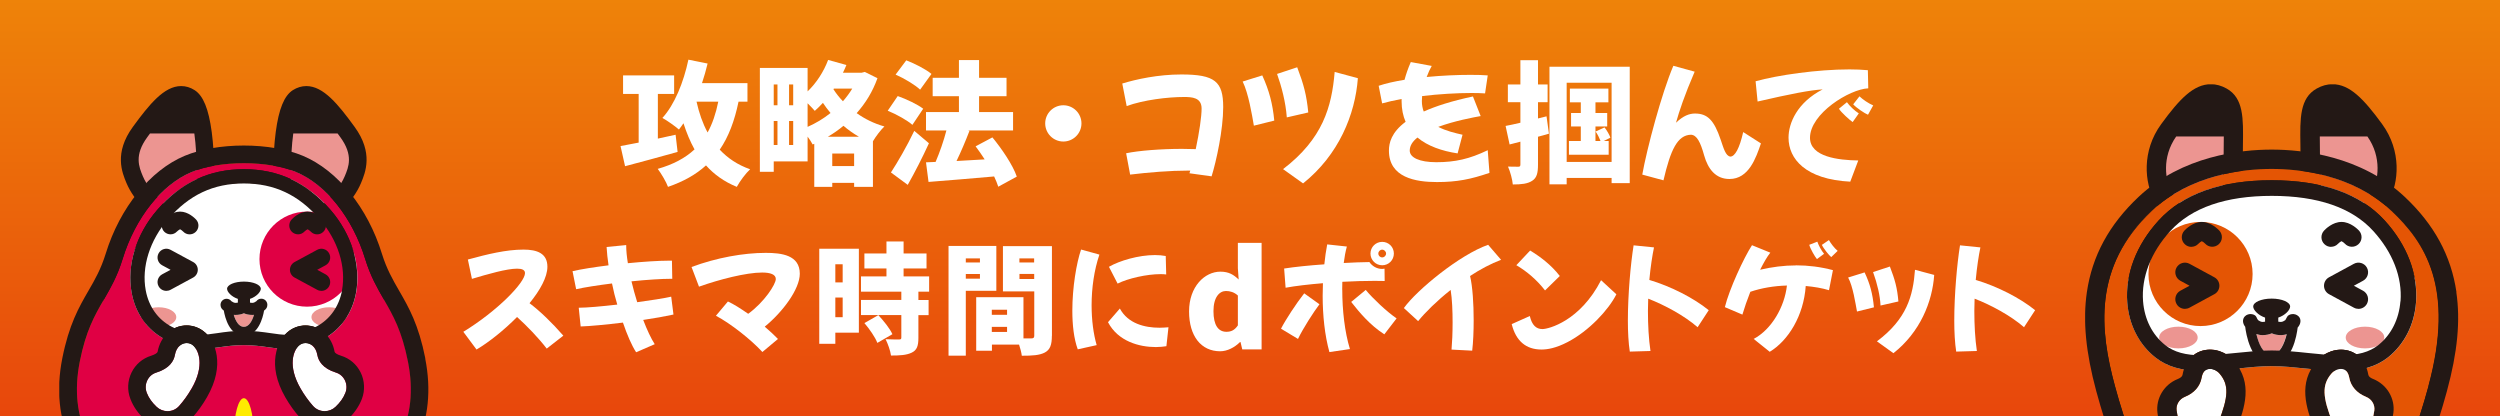
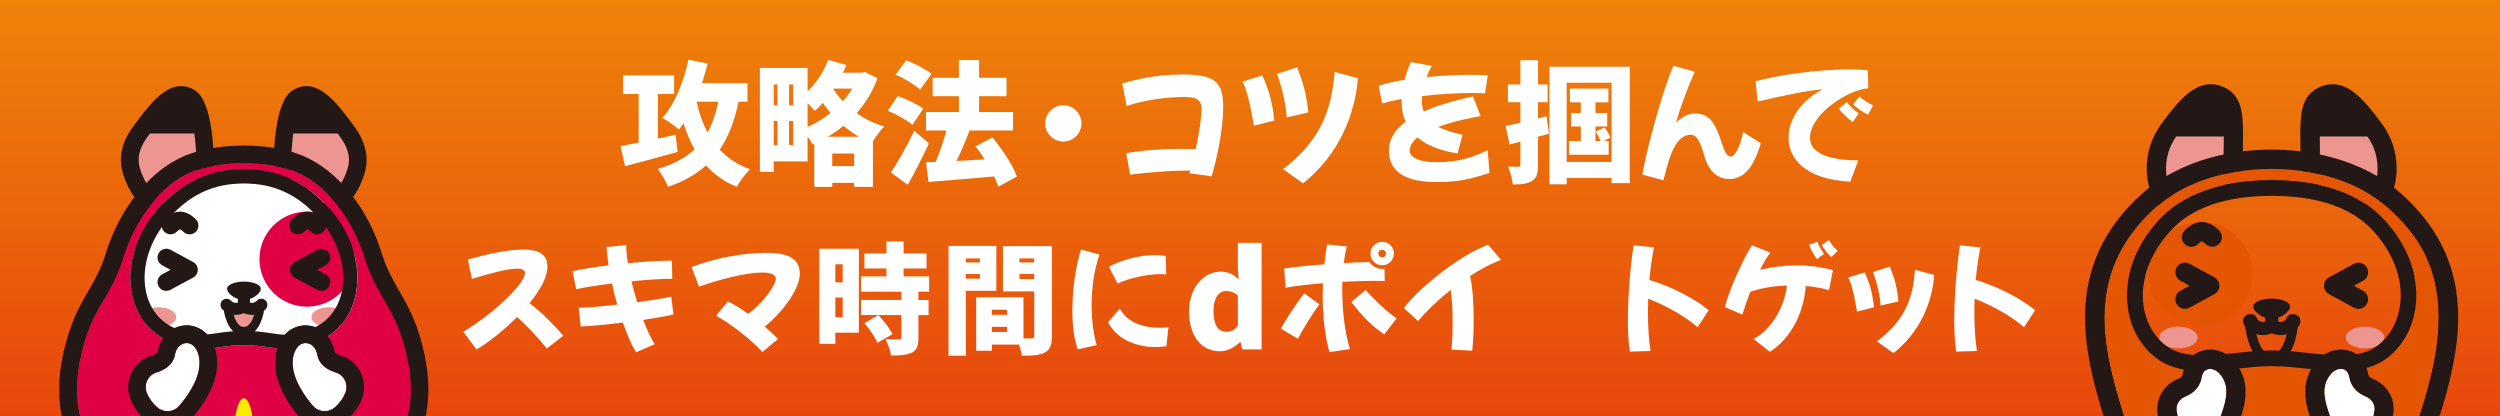
<svg xmlns="http://www.w3.org/2000/svg" height="62.41" viewBox="0 0 375 62.41" width="375">
  <clipPath id="a">
    <path d="m0 0h375v62.41h-375z" />
  </clipPath>
  <linearGradient id="b" gradientUnits="userSpaceOnUse" x1="187.5" x2="187.5" y1="135.75" y2="0">
    <stop offset="0" stop-color="#e00010" />
    <stop offset="1" stop-color="#ee8309" />
  </linearGradient>
  <filter id="c" filterUnits="userSpaceOnUse">
    <feOffset dx="0" dy=".81" />
    <feGaussianBlur result="blur" stdDeviation=".81" />
    <feFlood flood-color="#818181" flood-opacity=".75" />
    <feComposite in2="blur" operator="in" />
    <feComposite in="SourceGraphic" />
  </filter>
  <clipPath id="d">
    <path d="m8.89 12.91h55.39v71.65h-55.39z" />
  </clipPath>
  <clipPath id="e">
    <path d="m312.77 12.65h55.97v78.5h-55.97z" />
  </clipPath>
  <g clip-path="url(#a)">
    <path d="m0 0h375v135.75h-375z" fill="url(#b)" />
    <g fill="#fff" filter="url(#c)">
      <path d="m101.64 21.98c-2.7.76-5.62 1.54-7.88 2.14l-.68-3.02 2.72-.52v-7.3h-2.34v-2.78h7.66v2.78h-2.44v6.7c.88-.2 1.78-.38 2.66-.58zm9.14-7.54c-.6 2.9-1.5 5.28-2.82 7.2 1.2 1.28 2.68 2.28 4.56 2.94-.66.6-1.56 1.82-2 2.64-1.9-.78-3.4-1.86-4.62-3.22-1.52 1.38-3.38 2.42-5.7 3.22-.24-.7-1.04-2.04-1.54-2.7 2.32-.66 4.12-1.62 5.52-2.92-.66-1.18-1.2-2.5-1.66-3.92-.22.32-.44.64-.68.94-.54-.48-1.78-1.36-2.48-1.74 1.82-1.98 3.18-5.34 3.9-8.74l2.88.58c-.24 1-.52 1.98-.84 2.94h6.82v2.78zm-6.3 0c.38 1.7.92 3.26 1.66 4.62.72-1.3 1.24-2.84 1.6-4.62z" />
      <path d="m131.62 10.92c-.72 2.02-1.8 3.76-3.12 5.24 1.2.86 2.6 1.56 4.16 2-.54.5-1.28 1.48-1.72 2.22v6.84h-2.82v-.6h-3.28v.6h-2.7v-6.46l-.24.1c-.18-.34-.46-.78-.76-1.18v3.72h-5.08v1.56h-2.08v-15.58h7.16v3.52c1.32-1.26 2.42-2.96 3.08-4.72l2.74.76c-.16.38-.32.78-.52 1.16h2.8l.48-.12zm-15.56.94v3.12h.56v-3.12zm0 9.08h.56v-3.6h-.56zm2.92-9.08h-.62v3.12h.62zm0 9.08v-3.6h-.62v3.6zm2.16-2.72c1.22-.54 2.4-1.24 3.44-2.08-.42-.5-.8-1-1.14-1.52-.4.44-.82.84-1.22 1.2-.24-.28-.66-.72-1.08-1.14zm7.7 1.48c-.84-.48-1.62-1.04-2.32-1.64-.74.62-1.52 1.16-2.34 1.64zm-.72 4.4v-1.88h-3.28v1.88zm-3.04-11.62-.06.1c.38.6.86 1.22 1.42 1.8.52-.6 1-1.24 1.4-1.9z" />
      <path d="m136.86 17.92c-.76-.68-2.42-1.6-3.7-2.12l1.5-2.2c1.26.44 2.96 1.24 3.82 1.9zm2.48 2.76c-.96 2.1-2.06 4.26-3.18 6.24l-2.52-1.86c.98-1.5 2.38-3.9 3.5-6.24zm-1.32-8.04c-.76-.72-2.4-1.7-3.68-2.26l1.6-2.14c1.26.48 2.94 1.34 3.78 2.04zm11.72 14.56c-.14-.46-.36-.98-.62-1.54-3.48.32-7.14.6-9.84.82l-.38-2.94 1.44-.06c.6-1.4 1.22-3.16 1.62-4.72h-3.06v-2.76h4.94v-2.38h-3.94v-2.76h3.94v-2.66h3.02v2.66h4.12v2.76h-4.12v2.38h5.1v2.76h-6.78l.24.06c-.6 1.56-1.28 3.16-1.94 4.52l4.22-.24c-.44-.68-.9-1.36-1.36-1.96l2.52-1.34c1.46 1.78 3.06 4.14 3.66 5.88z" />
      <path d="m156.78 17.7c0-1.5 1.22-2.72 2.72-2.72s2.72 1.22 2.72 2.72-1.22 2.72-2.72 2.72-2.72-1.22-2.72-2.72z" />
      <path d="m183.48 15.26c0 3.4-1.04 8.14-1.74 10.38l-3.32-.46.12-.4h-.32c-2.68 0-5.92.26-8.7.6l-.6-3.2c1.9-.4 5.26-.66 8.38-.66.7 0 1.4.02 2.06.04.54-2.54.88-4.9.88-6.08 0-1.68-1.46-1.74-2.66-1.74-2.44 0-6.04.44-8.58 1.36l-.66-3.38c2.08-.64 5.38-1.36 8.86-1.36 5.04 0 6.28 1.06 6.28 4.9z" />
      <path d="m188.08 18.04c-.28-1.62-.8-4.82-1.68-6.62l2.94-.92c1.04 2.28 1.56 4.26 1.8 6.78zm4.94-1.24c-.16-2.26-.8-4.68-1.46-6.52l3.02-1c.98 2.58 1.4 4.14 1.66 6.78zm-.56 7.76c5.96-4.56 7.3-9.32 7.74-14.58l3.48.94c-.4 5.44-2.86 11.5-8.22 15.78z" />
      <path d="m223.42 25.12c-2.8.96-4.86 1.38-7.88 1.38-3.22 0-7.2-.68-7.2-4.72 0-1.14.36-2.72 2.5-4.32-.38-.88-.6-1.9-.6-3.08v-.34c-1.08.2-2.08.42-2.92.66l-.52-2.64c1.06-.36 2.4-.66 3.88-.9.22-.82.52-1.7.94-2.66l3.14.58c-.24.42-.52 1-.76 1.66 2.28-.22 4.62-.32 6.54-.32 1 0 1.9.02 2.62.08l-.4 2.7c-.6-.04-1.3-.06-2.02-.06-2.22 0-4.9.16-7.42.46-.02.24-.04.5-.04.74 0 .6.1 1.12.28 1.58 1.78-.8 4.18-1.58 7.38-2.26l1.16 2.94c-1.12.2-3.92.72-6.36 1.62 1.14.6 2.48.92 3.64 1.18l-.74 2.8c-2.36-.36-4.5-1.1-6.02-2.38-.72.56-1.16 1.22-1.16 1.96 0 1.04 1.44 1.74 3.98 1.74 2.82 0 4.98-.48 7.72-1.8z" />
      <path d="m232.34 19.24c-.54.16-1.08.32-1.64.46v4.18c0 1.26-.18 1.98-.86 2.42-.68.46-1.62.56-2.92.56-.06-.72-.38-1.92-.72-2.68.64.02 1.3.02 1.54.02s.32-.08.32-.34v-3.42l-1.62.42-.6-2.78c.64-.12 1.4-.28 2.22-.48v-3.08h-1.88v-2.66h1.88v-3.64h2.64v3.64h1.44v2.66h-1.44v2.44l1.28-.32zm12.12-10.04v17.46h-2.72v-.78h-6.74v.96h-2.58v-17.64zm-2.72 14.28v-11.88h-6.74v11.88zm-1.18-3.14h.74v2.06h-5.96v-2.06h1.78v-2.18h-1.46v-2.02h1.46v-1.6h-1.64v-2.06h5.78v2.06h-1.94v1.6h1.76v2.02h-1.76v2.18h.76c-.16-.42-.44-1-.74-1.42l1.34-.62c.36.46.74 1.12.88 1.54z" />
      <path d="m254.2 9.94c-1.54 3.58-2.32 5.94-2.8 7.66 1.1-1.06 2.02-1.38 2.84-1.38 1.86 0 2.86.96 3.86 3.92.44 1.28.74 2.46 1.46 2.54.68-.02 1.36-1.22 1.92-3.68l2.66 1.7c-.74 2.18-1.82 5.34-4.72 5.34-2.06 0-3.22-1.48-3.8-3.54-.56-2.02-1.1-3.04-1.96-3.1-2.06.04-3.08 2.3-4.14 6.84l-3.18-.86c.7-3.92 2.9-12.18 4.66-16.32z" />
      <path d="m278.74 23.26-1.2 3.18c-6.72-.34-9.26-3.42-9.26-6.6 0-2.18 1.3-5.28 5.12-7.24-1.84.1-4.82.68-9.76 1.82l-.3-3.04c3.3-.92 9.26-1.78 14.08-1.78.98 0 1.9.04 2.76.12l.06 2.72c-2.82.12-8.74 3.8-8.74 7.42 0 2.88 4.3 3.36 7.24 3.4zm-1.7-8.74c.38.54 1.14 1.28 1.78 1.68l-.92 1.3c-.42-.28-1.7-1.42-2.06-2zm1.88-.88c.48.46 1.34 1.06 2.06 1.36l-.78 1.4c-.48-.18-1.78-1.06-2.22-1.56z" />
      <path d="m84.5 49.54-2.49 1.94c-1.28-1.66-2.97-3.4-4.45-4.74-1.98 2-4.25 3.8-6.08 4.88l-1.98-2.66c5.08-3.1 9.25-7.38 9.25-8.8 0-.49-.45-.67-1.19-.67-1.57 0-4.43.83-6.77 1.53l-.61-2.9c2.97-.81 5.74-1.49 8.35-1.49 2.03 0 3.58.56 3.58 2.57 0 1.57-1.1 3.53-2.68 5.47 1.58 1.19 3.42 2.97 5.06 4.86z" />
      <path d="m101.02 46.37c-1.22.27-2.83.56-4.54.81.58 1.51 1.19 2.81 1.73 3.64l-2.79 1.21c-.67-1.03-1.35-2.61-1.98-4.45-2.56.31-4.97.54-6.34.58l-.29-2.81c1.21 0 3.42-.2 5.78-.47-.31-1.04-.58-2.11-.79-3.17-2.14.27-4.14.58-5.38.86l-.54-2.7c1.3-.31 3.28-.61 5.4-.88-.14-.97-.25-1.91-.29-2.75l2.94-.29v.09c0 .76.09 1.64.25 2.63 2.34-.23 4.63-.38 6.18-.38h.43l.05 2.72h-.2c-1.39 0-3.6.14-5.92.38.25 1.04.54 2.11.86 3.13 2.05-.27 3.96-.58 5.1-.83z" />
      <path d="m116.7 50.03-2.34 1.96c-1.67-1.82-4.7-4.23-6.97-5.44l1.8-2.14c.88.41 1.94 1.08 3.04 1.85 2.43-1.76 4.14-4.43 4.14-5.22 0-.68-.81-.97-2.05-.97-2.39 0-6.41 1.03-9.47 2.12l-1.12-2.95c3.76-1.4 7.81-2.12 11.13-2.12 2.36 0 5.11.32 5.11 3.13 0 2.3-2.56 5.74-5.26 7.94.74.63 1.42 1.26 1.98 1.84z" />
      <path d="m128.83 49.09h-3.53v1.67h-2.41v-14.26h5.94zm-3.53-10.26v2.72h1.1v-2.72zm1.1 7.94v-2.95h-1.1v2.95zm11.36-3.82v1.24h1.53v2.27h-1.53v3.42c0 1.19-.22 1.84-1.01 2.21-.79.38-1.8.43-3.1.43-.09-.72-.47-1.76-.81-2.45.76.04 1.73.04 2 .04s.36-.05.36-.29v-3.37h-6.05v-2.27h6.05v-1.24h-6.05v-2.29h3.82v-1.19h-3.31v-2.25h3.31v-1.8h2.57v1.8h3.44v2.25h-3.44v1.19h3.83v2.29h-1.62zm-6.16 7.67c-.31-.83-1.17-2.07-1.94-2.97l2.09-1.19c.79.85 1.73 2 2.11 2.86l-2.25 1.3z" />
      <path d="m144.87 42.82v9.72h-2.59v-16.46h7.17v6.73h-4.57zm0-4.87v.61h2.12v-.61zm2.12 3.04v-.7h-2.12v.7zm10.79 8.57c0 1.33-.25 2.07-1.04 2.5-.81.43-1.89.49-3.47.49-.05-.45-.22-1.08-.41-1.67h-4.07v.92h-2.36v-8.03h7.09v6.18h1.19c.32 0 .43-.11.43-.41v-6.64h-4.7v-6.79h7.35v13.47zm-9.01-3.91v.76h2.29v-.76zm2.29 3.33v-.76h-2.29v.76zm1.85-11.03v.61h2.21v-.61zm2.22 3.09v-.76h-2.21v.76z" />
      <path d="m161.66 51.58c-.58-1.58-.81-3.66-.81-5.78 0-3.53.63-7.2 1.31-9.18l2.75.76c-.79 2.32-1.17 5.02-1.17 7.6 0 2.2.27 4.29.76 5.98l-2.84.63zm13.3-.46c-.47.07-1.01.13-1.58.13-2.49 0-5.67-.85-7.18-3.73l1.78-2.05c1.21 2.25 3.71 2.88 5.96 2.88.45 0 .9-.04 1.33-.07zm-8.62-11.91c1.6-.92 4.43-1.76 6.9-1.76.58 0 1.12.05 1.62.14l.07 2.77c-.27-.04-.56-.05-.86-.05-2.03 0-4.86.63-6.43 1.42z" />
      <path d="m178.36 45.9c0-3.72 2.34-5.96 4.7-5.96 1.26 0 2 .46 2.74 1.18l-.12-1.7v-3.8h3.56v15.98h-2.9l-.26-1.1h-.08c-.8.8-1.9 1.38-2.98 1.38-2.84 0-4.66-2.26-4.66-5.98zm7.32 2.1v-4.48c-.54-.5-1.18-.68-1.78-.68-.98 0-1.88.92-1.88 3.02s.72 3.1 1.94 3.1c.68 0 1.22-.22 1.72-.96z" />
      <path d="m192.15 48.5c.67-1.33 2.27-3.76 3.48-5.31l2.29 1.64c-.85 1.12-2.47 3.62-3.22 5.2l-2.54-1.53zm9.19-5.86c0 3.06.36 6.34 1.15 8.91l-3.08.45c-.7-2.52-1.01-5.51-1.01-8.44 0-.63.02-1.26.04-1.89-2.14.18-4.14.41-5.6.68l-.22-2.88c1.6-.25 3.76-.47 6.03-.63.11-1.06.25-2.07.43-2.99l2.95.32c-.2.72-.36 1.57-.47 2.47 1.37-.07 2.68-.13 3.85-.14.41.61 1.12 1.03 1.91 1.03.13 0 .23-.02.36-.04l.02 1.85c-.47-.02-.97-.02-1.49-.02-1.48 0-3.17.05-4.86.14-.02.38-.02.77-.02 1.17zm3.52.04c1.04 1.26 3.15 3.26 4.63 4.27l-1.84 2.39c-2.14-1.37-3.76-3.31-4.97-4.86zm.71-5.46c0-.97.79-1.75 1.76-1.75s1.75.77 1.75 1.75-.77 1.76-1.75 1.76-1.76-.79-1.76-1.76zm1.18 0c0 .32.25.58.58.58.31 0 .58-.25.58-.58 0-.31-.27-.58-.58-.58-.32 0-.58.27-.58.58z" />
      <path d="m225.17 38.16c-1.55.58-3.15 1.44-4.66 2.43.38 1.58.54 4.16.54 6.64 0 1.67-.07 3.31-.22 4.56l-3.1-.16c.09-1.01.16-2.5.16-4.05 0-1.71-.07-3.51-.29-4.9-2.07 1.64-3.82 3.37-4.88 4.68l-2.14-1.96c1.93-2.7 8.39-8.01 12.64-9.49l1.94 2.25z" />
-       <path d="m226.75 47.81 2.72-1.22c.32 1.37.95 1.96 1.89 1.96s5.67-1.22 8.8-7.33l2.29 2.11v.02c-1.17 2.32-4.11 5.49-7.31 7.15-1.76.92-3.04 1.12-3.92 1.12-2.32 0-3.83-1.28-4.46-3.8zm5-5.06c-1.19-1.55-2.75-2.88-4.3-3.78l2.07-2.2c1.48.9 3.13 2.12 4.45 3.82l-2.21 2.16z" />
      <path d="m254.65 48.28c-2-1.75-4.99-3.35-7.42-4.29-.02.59-.04 1.21-.04 1.82 0 2.14.11 4.2.38 6.03l-3.1.09c-.2-1.28-.29-2.93-.29-4.63 0-3.91.41-8.5.86-11.31l3.06.31c-.25 1.19-.52 2.92-.7 4.88 3.24.97 6.64 2.7 8.91 4.54l-1.67 2.56z" />
      <path d="m269.41 38.99c1.84 0 3.67.23 5.53.72l-.59 3.01c-1.06-.32-2.25-.52-3.49-.63-.31 4.5-2.65 8.21-5.4 9.87l-2.41-1.93c2.68-1.42 4.63-4.79 4.99-8.01-1.94.05-3.85.38-5.49.94-.47 1.19-.88 2.38-1.19 3.42l-2.63-1.12c.65-2.67 2.84-7.4 4.07-9.29l2.75 1.12c-.47.58-.99 1.49-1.53 2.56 1.75-.41 3.57-.65 5.4-.65zm3.13-.94c-.29-.32-1.01-1.57-1.15-2.14l1.21-.47c.18.52.58 1.31 1.01 1.82l-1.06.79zm2.15-.29c-.34-.27-1.17-1.3-1.41-1.84l1.06-.72c.27.49.81 1.21 1.31 1.62l-.97.94z" />
      <path d="m278.55 45.92c-.22-1.15-.61-3.8-1.33-5.1l2.47-.77c.81 1.71 1.21 3.21 1.4 5.24zm3.53-.9c-.07-1.46-.47-3.22-1.12-5.02l2.52-.83c.77 2 1.1 3.19 1.28 5.24zm-.54 5.37c4.48-3.35 5.42-6.82 5.71-10.73l2.88.77c-.27 4.02-2.11 8.59-6.12 11.74z" />
      <path d="m303.61 48.28c-2-1.75-4.99-3.35-7.42-4.29-.02.59-.04 1.21-.04 1.82 0 2.14.11 4.2.38 6.03l-3.1.09c-.2-1.28-.29-2.93-.29-4.63 0-3.91.41-8.5.86-11.31l3.06.31c-.25 1.19-.52 2.92-.7 4.88 3.24.97 6.64 2.7 8.91 4.54l-1.67 2.56z" />
    </g>
    <g clip-path="url(#d)">
      <path d="m36.58 60.18c.59 0 1.07-.48 1.07-1.07s-.48-1.07-1.07-1.07-1.07.48-1.07 1.07.48 1.07 1.07 1.07z" fill="#ffeb00" />
      <path d="m23.7 52.49c.38-1.66 1.47-2.94 2.94-3.44 1.42-.49 3.01-.17 4.12.84.81.73 1.69 2.15 1.8 4.13 1.31.1 2.66.15 4.02.15 1.6 0 3.16-.07 4.69-.2.13-1.95 1-3.36 1.79-4.07 1.12-1.01 2.7-1.33 4.12-.84s2.48 1.69 2.9 3.26c1.21-.37 2.36-.79 3.41-1.27.66-.3 1.27-.61 1.84-.93-.06-.7-.11-1.41-.16-2.13v-.21c-.34-4.7-.7-10.03-5.58-15.13-.19-.19-.39-.39-.64-.63-.27-.25-.42-.6-.42-.97s.16-.72.43-.97c.91-.84 2.13-2.15 2.75-3.64.59-1.41 1.32-3.15-.66-5.86-.13-.17-.26-.36-.41-.56h-6.65c-.23 1.68-.39 3.93-.38 6.88 0 .41-.19.8-.52 1.05s-.75.33-1.15.22c-1.74-.48-3.6-.74-5.37-.74s-3.63.25-5.37.74c-.4.11-.82.03-1.15-.22s-.52-.64-.52-1.05c0-2.96-.15-5.21-.38-6.88h-6.65c-.15.2-.28.39-.41.56-1.98 2.71-1.25 4.46-.66 5.86.62 1.49 1.84 2.8 2.75 3.64.27.25.43.6.43.97s-.15.72-.42.97c-.25.24-.46.44-.64.63-4.87 5.1-5.24 10.43-5.56 15.13v.21c-.06.72-.12 1.42-.17 2.13.57.32 1.18.63 1.84.93 1.24.55 2.6 1.04 4.04 1.45z" fill="#fff" />
      <path d="m55.6 52.97c-.33.16-.67.33-1.02.48-.27.12-.54.24-.82.35.44.21.75.67.74 1.19 0 .73-.59 1.31-1.32 1.31s-1.15 0-2.32-.29c-2.39-.58-3.1-1.83-3.26-2.78-.15-.85-.61-1.47-1.26-1.7-.53-.18-1.09-.07-1.5.3-.79.71-1.74 2.97.26 6.44 1.85 3.21 3.94 4.45 3.96 4.46.63.36.86 1.16.5 1.79-.24.43-.69.67-1.15.67-.22 0-.44-.05-.65-.17-.11-.06-2.71-1.56-4.95-5.44-.62-1.08-1.03-2.09-1.27-3.02-.7.06-1.4.11-2.12.15.54.64.87 1.48.87 2.38 0 2.05-1.66 3.71-3.71 3.71s-3.71-1.66-3.71-3.71c0-.91.33-1.74.87-2.38-.49-.02-.97-.06-1.46-.09-.24.92-.64 1.91-1.25 2.97-2.24 3.88-4.84 5.38-4.95 5.44-.2.12-.43.17-.65.17-.46 0-.91-.24-1.15-.67-.36-.63-.13-1.44.5-1.8.01 0 2.1-1.25 3.96-4.46 2.01-3.47 1.05-5.73.26-6.44-.41-.37-.97-.48-1.5-.3-.65.22-1.11.84-1.26 1.7-.17.95-.87 2.2-3.26 2.78-1.17.28-2.27.29-2.32.29-.73 0-1.32-.59-1.32-1.31 0-.42.19-.79.49-1.03-.42-.16-.84-.33-1.24-.51-.35-.16-.69-.32-1.02-.48-.25 2.47-.58 4.98-1.09 7.86-.75 4.26-.89 8.33 5.45 11.36.52.25 1.03.48 1.55.71.4.17.69.53.77.96.24 1.26.46 2.25.66 2.96.11.38.2.76.29 1.13.4 1.62.74 3.01 1.86 3.71.28.17.62.26 1.01.26.63 0 1.22-.23 1.56-.44.42-.26.48-.5.55-1.33.03-.39.06-.83.21-1.27.34-1.01.77-2.02 1.27-3 .23-.46.72-.75 1.23-.72.99.04 2 .05 3.13.05h.84s.28 0 .28 0c1.13 0 2.15 0 3.13-.05h.06c.49 0 .95.28 1.17.72.5.98.93 1.99 1.27 3 .15.44.18.88.21 1.27.06.83.12 1.07.55 1.33.34.21.94.44 1.56.44.39 0 .73-.09 1.01-.26 1.12-.7 1.46-2.1 1.86-3.71.09-.37.18-.75.29-1.13.2-.7.42-1.7.66-2.96.08-.43.37-.79.77-.96.52-.23 1.03-.46 1.55-.71 6.35-3.03 6.2-7.1 5.45-11.36-.5-2.87-.84-5.39-1.09-7.86z" fill="#fff" />
      <path d="m49.87 31.05c1.03-.95 2.36-2.4 3.07-4.1.67-1.61 1.54-3.93-.81-7.15-2.97-4.07-5.22-6.61-7.48-5.17-2.11 1.34-2.35 8.82-2.35 12.27 2.4.66 5.15 1.89 7.56 4.14z" fill="#ec9591" />
      <path d="m23.29 31.05c2.42-2.25 5.17-3.48 7.56-4.14 0-3.45-.24-10.93-2.35-12.27-2.26-1.44-4.51 1.1-7.48 5.17-2.35 3.22-1.48 5.53-.81 7.15.71 1.7 2.04 3.15 3.07 4.1z" fill="#ec9591" />
      <path d="m46.05 46c3.94 0 7.13-3.19 7.13-7.13s-3.19-7.13-7.13-7.13-7.13 3.19-7.13 7.13 3.19 7.13 7.13 7.13z" fill="#e00044" />
      <g fill="#231815">
        <path d="m25.58 35.15c-.32 0-.64-.12-.9-.35-.53-.5-.56-1.33-.07-1.87.18-.2 1.17-1.19 2.4-1.19s2.21.99 2.4 1.19c.5.53.47 1.37-.07 1.87-.53.5-1.37.47-1.87-.07-.13-.13-.34-.29-.46-.34-.12.05-.34.21-.47.34-.26.28-.61.42-.96.42z" />
        <path d="m44.71 35.15c-.32 0-.64-.12-.9-.35-.53-.5-.56-1.33-.07-1.87.18-.2 1.17-1.19 2.4-1.19s2.21.99 2.4 1.19c.5.53.47 1.37-.07 1.87-.53.5-1.37.47-1.87-.07-.13-.13-.34-.29-.46-.34-.12.05-.34.21-.47.34-.26.28-.61.42-.96.42z" />
        <path d="m24.95 43.63c-.47 0-.92-.25-1.16-.69-.35-.64-.11-1.44.53-1.79l1.26-.68-1.26-.68c-.64-.35-.88-1.15-.53-1.79s1.15-.88 1.79-.53l3.4 1.84c.43.23.69.68.69 1.16s-.27.93-.69 1.16l-3.4 1.84c-.2.11-.42.16-.63.16z" />
        <path d="m48.21 43.63c-.21 0-.43-.05-.63-.16l-3.4-1.84c-.43-.23-.69-.68-.69-1.16s.27-.93.69-1.16l3.4-1.84c.64-.35 1.44-.11 1.79.53s.11 1.44-.53 1.79l-1.26.68 1.26.68c.64.35.88 1.15.53 1.79-.24.44-.69.69-1.16.69z" />
      </g>
      <path d="m36.58 46.99c-.36.16-.79.25-1.26.25-.09 0-.17 0-.26-.01.26.87.75 1.8 1.52 1.8s1.26-.94 1.52-1.8c-.08 0-.17.01-.26.01-.47 0-.91-.09-1.26-.25z" fill="#ec9591" />
      <path d="m40.1 45.71s0-.05 0-.08c-.05-.5-.49-.87-.99-.82-.27.02-.5.16-.64.36-.14.11-.39.26-.61.26-.15 0-.27-.02-.36-.04v-.56c.95-.31 1.62-1.05 1.62-1.51 0-.6-1.13-1.08-2.53-1.08s-2.53.48-2.53 1.08c0 .46.67 1.2 1.62 1.51v.56c-.09.02-.21.04-.36.04-.22 0-.47-.15-.61-.25-.15-.2-.38-.34-.65-.36-.5-.04-.94.33-.98.83v.07c0 .26.09.5.27.68.02.02.1.1.22.19.18 1.05.86 3.77 3.02 3.77s2.84-2.72 3.02-3.77c.12-.09.2-.17.22-.19.18-.18.28-.42.27-.68zm-3.52 3.32c-.78 0-1.26-.94-1.52-1.8.08 0 .17.01.26.01.47 0 .91-.09 1.26-.25.36.16.79.25 1.26.25.09 0 .17 0 .26-.01-.26.87-.75 1.8-1.52 1.8z" fill="#231815" />
      <path d="m23.8 49.05c1.46 0 2.64-.66 2.64-1.48s-1.18-1.48-2.64-1.48-2.64.66-2.64 1.48 1.18 1.48 2.64 1.48z" fill="#ec9591" />
      <path d="m49.36 49.05c1.46 0 2.64-.66 2.64-1.48s-1.18-1.48-2.64-1.48-2.64.66-2.64 1.48 1.18 1.48 2.64 1.48z" fill="#ec9591" />
      <path d="m59.15 67.72c.82-2.47.55-5 .13-7.36-.82-4.69-1.18-8.41-1.47-12.56v-.21c-.35-4.83-.76-10.82-6.08-16.54.9-.96 1.84-2.19 2.42-3.59.66-1.58 1.89-4.52-.96-8.43-2.44-3.35-4.67-6.12-7.24-6.12-.7 0-1.38.21-2.02.61-1.3.83-2.11 2.82-2.57 6.29-.24 1.83-.34 3.79-.38 5.43-1.46-.29-2.97-.44-4.42-.44s-2.96.15-4.42.44c-.04-1.65-.14-3.61-.38-5.43-.46-3.46-1.27-5.46-2.57-6.29-.64-.41-1.32-.61-2.02-.61-2.56 0-4.79 2.77-7.24 6.12-2.85 3.91-1.62 6.85-.96 8.43.59 1.4 1.53 2.63 2.42 3.59-5.32 5.72-5.73 11.71-6.07 16.54v.21c-.3 4.15-.66 7.87-1.48 12.56-.41 2.36-.68 4.88.13 7.36.95 2.88 3.17 5.12 6.78 6.84.33.16.67.31 1 .46.2 1.02.4 1.86.58 2.5.09.34.18.68.27 1.05.47 1.9 1 4.05 3.02 5.32.71.44 1.52.66 2.41.66 1.01 0 2.08-.3 2.94-.82 1.62-.99 1.73-2.49 1.8-3.38.02-.23.04-.5.08-.62.22-.63.47-1.27.76-1.9.76.02 1.54.02 2.38.02h.28s.84 0 .84 0c.84 0 1.62 0 2.38-.02.29.63.55 1.27.76 1.9.04.12.06.38.08.62.07.89.18 2.39 1.8 3.38.86.52 1.93.82 2.94.82.89 0 1.7-.22 2.41-.66 2.03-1.27 2.56-3.42 3.02-5.32.09-.37.17-.71.27-1.05.18-.64.37-1.48.58-2.5.18-.08.37-.17.55-.25 1.21 1.64 3.4 4.58 4.37 5.8.7.87 1.74 1.3 1.42-1.24-.26-2.01-1.26-5.2-1.85-6.95 1.6-1.33 2.69-2.87 3.28-4.67zm-41.16-19.94c.32-4.7.69-10.03 5.56-15.13.18-.19.39-.39.64-.63.27-.25.42-.6.42-.97s-.16-.72-.43-.97c-.91-.84-2.13-2.15-2.75-3.64-.59-1.41-1.32-3.15.66-5.86.13-.17.26-.36.41-.56h6.65c.23 1.68.39 3.93.38 6.88 0 .41.19.8.52 1.05s.75.33 1.15.22c1.74-.48 3.6-.74 5.37-.74s3.63.25 5.37.74c.4.11.82.03 1.15-.22s.52-.64.52-1.05c0-2.96.15-5.21.38-6.88h6.65c.15.2.28.39.41.56 1.98 2.71 1.25 4.46.66 5.86-.62 1.49-1.84 2.8-2.75 3.64-.27.25-.43.6-.43.97s.15.72.42.97c.25.23.46.44.64.63 4.87 5.1 5.24 10.43 5.56 15.13v.21c.06.72.12 1.42.17 2.13-.57.32-1.18.63-1.84.93-1.06.47-2.2.9-3.41 1.27-.42-1.57-1.47-2.77-2.9-3.26s-3.01-.17-4.12.84c-.8.72-1.67 2.12-1.79 4.07-1.53.14-3.1.2-4.69.2-1.36 0-2.7-.05-4.02-.15-.11-1.98-.99-3.4-1.8-4.13-1.12-1.01-2.7-1.33-4.12-.84-1.48.51-2.56 1.79-2.94 3.44-1.45-.41-2.8-.9-4.04-1.45-.66-.3-1.27-.61-1.84-.93.06-.7.11-1.41.16-2.13v-.21s0 0 0 0zm18.59 10.26c.59 0 1.07.48 1.07 1.07s-.48 1.07-1.07 1.07-1.07-.48-1.07-1.07.48-1.07 1.07-1.07zm13.1 14.85c-.4.17-.69.53-.77.96-.24 1.26-.46 2.25-.66 2.96-.11.38-.2.76-.29 1.13-.4 1.62-.74 3.01-1.86 3.71-.28.17-.62.26-1.01.26-.63 0-1.22-.23-1.56-.44-.42-.26-.48-.5-.55-1.33-.03-.39-.06-.83-.21-1.27-.34-1.01-.77-2.02-1.27-3-.23-.44-.68-.72-1.17-.72h-.06c-.99.04-2 .05-3.13.05h-.28s-.84 0-.84 0c-1.13 0-2.15 0-3.13-.05-.52-.03-1 .26-1.23.72-.5.98-.93 1.99-1.27 3-.15.44-.18.88-.21 1.27-.06.83-.12 1.07-.55 1.33-.34.21-.94.44-1.56.44-.39 0-.73-.09-1.01-.26-1.12-.7-1.46-2.1-1.86-3.71-.09-.37-.18-.75-.29-1.13-.2-.7-.42-1.7-.66-2.96-.08-.43-.37-.79-.77-.96-.52-.23-1.03-.46-1.55-.71-6.35-3.03-6.2-7.1-5.45-11.36.5-2.87.84-5.39 1.09-7.86.33.16.67.33 1.02.48.4.18.82.35 1.24.51-.3.24-.49.61-.49 1.03 0 .73.59 1.31 1.32 1.31s1.15 0 2.32-.29c2.39-.58 3.1-1.83 3.26-2.78.15-.85.61-1.47 1.26-1.7.53-.18 1.09-.07 1.5.3.79.71 1.74 2.97-.26 6.44-1.85 3.21-3.94 4.45-3.96 4.46-.63.36-.86 1.16-.5 1.8.24.43.69.67 1.15.67.22 0 .44-.05.65-.17.11-.06 2.71-1.56 4.95-5.44.61-1.06 1.01-2.05 1.25-2.97.48.04.97.07 1.46.09-.54.64-.87 1.48-.87 2.38 0 2.05 1.66 3.71 3.71 3.71s3.71-1.66 3.71-3.71c0-.91-.33-1.74-.87-2.38.71-.04 1.42-.08 2.12-.15.24.93.65 1.94 1.27 3.02 2.24 3.88 4.84 5.38 4.95 5.44.2.12.43.17.65.17.46 0 .91-.24 1.15-.67.36-.63.14-1.44-.5-1.79-.02-.01-2.11-1.25-3.96-4.46-2.01-3.47-1.05-5.73-.26-6.44.41-.37.97-.48 1.5-.3.65.22 1.11.84 1.26 1.7.17.95.87 2.2 3.26 2.78 1.17.28 2.27.29 2.32.29.73 0 1.32-.59 1.32-1.31 0-.52-.3-.98-.74-1.19.28-.11.55-.23.82-.35.35-.16.69-.32 1.02-.48.25 2.47.58 4.98 1.09 7.86.75 4.26.89 8.33-5.45 11.36-.52.25-1.03.48-1.55.71z" fill="#231815" />
      <path d="m57.59 44.92c-.99-1.72-2.02-3.5-2.82-6.11-1.89-6.15-5.86-11.14-10.34-13.01-2.02-.85-4.88-1.33-7.84-1.33s-5.82.48-7.84 1.33c-4.49 1.88-8.45 6.86-10.34 13.01-.8 2.61-1.83 4.39-2.82 6.11-1.39 2.41-2.7 4.69-3.62 9.35-.84 4.24-.43 8.06 1.21 11.36 1.57 3.17 4.24 5.8 7.92 7.83 1.85 1.02 8.22 1.73 15.5 1.73s13.66-.71 15.5-1.73c3.69-2.03 6.35-4.67 7.92-7.83 1.64-3.3 2.04-7.12 1.21-11.36-.92-4.67-2.23-6.94-3.62-9.35zm-4.18-.98c-.57 3.08-2.33 5.54-4.94 6.93-1.93 1.03-3.59 1.49-5.37 1.49-.97 0-1.88-.13-2.83-.27-1.11-.16-2.26-.32-3.69-.32s-2.58.16-3.68.32c-.96.14-1.87.27-2.83.27-1.78 0-3.44-.46-5.37-1.49-2.61-1.39-4.37-3.85-4.94-6.93-.77-4.15.67-8.81 3.85-12.48 3.56-4.09 7.8-6.08 12.98-6.08s9.43 1.99 12.98 6.08c3.18 3.66 4.62 8.33 3.85 12.48z" fill="#e00044" />
      <path d="m23.98 70.4c.65 0 1.18-1.91 1.18-4.27s-.53-4.27-1.18-4.27-1.18 1.91-1.18 4.27.53 4.27 1.18 4.27z" fill="#ffeb00" />
      <path d="m36.58 70.39c.81 0 1.47-2.39 1.47-5.33s-.66-5.33-1.47-5.33-1.47 2.39-1.47 5.33.66 5.33 1.47 5.33z" fill="#ffeb00" />
      <path d="m49.19 70.4c.65 0 1.18-1.91 1.18-4.27s-.53-4.27-1.18-4.27-1.18 1.91-1.18 4.27.53 4.27 1.18 4.27z" fill="#ffeb00" />
      <path d="m63.8 53.77c-1.01-5.1-2.49-7.67-3.93-10.16-.96-1.67-1.87-3.25-2.59-5.57-2.12-6.88-6.66-12.5-11.85-14.67-2.37-.99-5.51-1.54-8.86-1.54-3.34 0-6.49.55-8.86 1.54-5.19 2.17-9.73 7.79-11.85 14.67-.72 2.33-1.62 3.9-2.59 5.57-1.44 2.49-2.92 5.06-3.93 10.16-1.87 9.46 1.84 17.28 10.44 22.02 2.75 1.51 10.47 2.05 16.78 2.05s14.03-.54 16.78-2.05c8.6-4.74 12.31-12.56 10.44-22.02zm-3.79 11.87c-1.57 3.17-4.24 5.8-7.92 7.83-1.85 1.02-8.22 1.73-15.5 1.73s-13.66-.71-15.5-1.73c-3.69-2.03-6.35-4.67-7.92-7.83-1.64-3.3-2.04-7.12-1.21-11.36.92-4.67 2.23-6.94 3.62-9.35.99-1.72 2.02-3.5 2.82-6.11 1.89-6.15 5.86-11.14 10.34-13.01 2.02-.85 4.88-1.33 7.84-1.33s5.82.48 7.84 1.33c4.49 1.88 8.45 6.86 10.34 13.01.8 2.61 1.83 4.39 2.82 6.11 1.39 2.41 2.7 4.69 3.62 9.35.84 4.24.43 8.06-1.21 11.36z" fill="#231815" />
      <path d="m36.58 25.38c-5.18 0-9.43 1.99-12.98 6.08-3.18 3.66-4.62 8.33-3.85 12.48.57 3.08 2.33 5.54 4.94 6.93 1.93 1.03 3.59 1.49 5.37 1.49.97 0 1.88-.13 2.83-.27 1.11-.16 2.25-.32 3.68-.32s2.58.16 3.69.32c.96.14 1.87.27 2.83.27 1.78 0 3.44-.46 5.37-1.49 2.61-1.39 4.37-3.85 4.94-6.93.77-4.15-.67-8.81-3.85-12.48-3.56-4.09-7.8-6.08-12.98-6.08zm14.73 18.17c-.45 2.42-1.81 4.35-3.84 5.43-1.63.87-2.93 1.24-4.36 1.24-.81 0-1.61-.11-2.53-.25-1.13-.16-2.41-.35-3.99-.35s-2.86.18-3.99.35c-.92.13-1.72.25-2.53.25-1.43 0-2.74-.37-4.37-1.24-2.03-1.08-3.39-3-3.84-5.43-.65-3.51.6-7.51 3.36-10.68 3.17-3.65 6.78-5.35 11.36-5.35s8.2 1.7 11.36 5.35c2.76 3.17 4.01 7.16 3.36 10.68z" fill="#231815" />
      <path d="m29 51.84c-.28-.25-.63-.39-1-.39-.67 0-1.54.47-1.77 1.78-.15.86-.76 2.02-2.79 2.65-.59.18-1.07.59-1.35 1.16s-.31 1.24-.09 1.84l.03.08c.28.72.77 1.41 1.46 2.06.44.42 1.02.65 1.63.65.68 0 1.3-.28 1.75-.79.68-.77 1.31-1.64 1.86-2.6 2.01-3.47 1.05-5.73.26-6.44z" fill="#fff" />
      <path d="m30.77 49.88c-.76-.69-1.74-1.07-2.76-1.07-2.16 0-3.95 1.63-4.37 3.96-.03.15-.34.39-.97.59-1.29.4-2.34 1.29-2.94 2.52s-.67 2.66-.18 3.93l.04.1c.42 1.09 1.13 2.1 2.11 3.02.94.88 2.16 1.37 3.44 1.37 1.42 0 2.78-.61 3.73-1.68.8-.9 1.53-1.92 2.17-3.03 2.84-4.93 1.17-8.43-.26-9.72zm-2.03 8.41c-.55.96-1.18 1.83-1.86 2.6-.45.51-1.08.79-1.75.79-.61 0-1.18-.23-1.63-.65-.69-.65-1.18-1.34-1.46-2.06l-.03-.08c-.23-.6-.19-1.26.09-1.84.28-.57.75-.98 1.35-1.16 2.03-.63 2.64-1.79 2.79-2.65.23-1.31 1.1-1.78 1.77-1.78.37 0 .72.13 1 .39.79.71 1.74 2.97-.26 6.44z" fill="#231815" />
      <path d="m50.39 55.89c-2.03-.63-2.64-1.79-2.79-2.65-.23-1.31-1.1-1.78-1.77-1.78-.37 0-.72.13-1 .39-.79.71-1.74 2.97.26 6.44.55.96 1.18 1.83 1.86 2.6.45.51 1.08.79 1.75.79.61 0 1.18-.23 1.63-.65.69-.65 1.18-1.34 1.46-2.06l.03-.08c.22-.59.19-1.26-.09-1.84-.28-.57-.75-.98-1.35-1.16z" fill="#fff" />
      <path d="m54.1 55.88c-.6-1.23-1.64-2.12-2.94-2.52-.63-.19-.94-.44-.97-.59-.41-2.33-2.21-3.96-4.37-3.96-1.02 0-2 .38-2.76 1.07-1.43 1.29-3.1 4.79-.26 9.72.64 1.11 1.37 2.13 2.17 3.03.94 1.07 2.3 1.68 3.73 1.68 1.28 0 2.5-.49 3.44-1.37.97-.92 1.68-1.94 2.11-3.02l.04-.1c.48-1.27.41-2.71-.18-3.93zm-2.28 3-.03.08c-.28.72-.77 1.41-1.46 2.06-.44.42-1.02.65-1.63.65-.68 0-1.3-.28-1.75-.79-.68-.77-1.31-1.64-1.86-2.6-2.01-3.47-1.05-5.73-.26-6.44.28-.25.63-.39 1-.39.67 0 1.54.47 1.77 1.78.15.86.76 2.02 2.79 2.65.59.18 1.07.59 1.35 1.16s.31 1.25.09 1.84z" fill="#231815" />
    </g>
    <g clip-path="url(#e)">
      <path d="m340.76 64.45c.65 0 1.17-.53 1.17-1.17s-.53-1.17-1.17-1.17-1.17.53-1.17 1.17.53 1.17 1.17 1.17z" fill="#ffeb00" />
-       <path d="m327.38 56.22s.02-.04.02-.07c.32-1.84 1.42-3.14 3-3.56 1.68-.45 3.55.18 4.76 1.62.95 1.13 1.44 2.3 1.61 3.51 1.31.09 2.64.14 3.99.14 1.74 0 3.45-.08 5.12-.22.18-1.17.66-2.32 1.59-3.42 1.22-1.44 3.08-2.07 4.76-1.62 1.52.41 2.58 1.62 2.96 3.34 1.46-.43 2.84-.93 4.1-1.49 1.33-.59 2.49-1.24 3.46-1.93 1.65-8.22-.92-14.97-7.66-20.05-.02-.01-.04-.03-.06-.04-.63-.47-.77-1.37-.31-2.01.31-.42.64-.96 1.04-1.63.95-1.63 1.53-5.17-.68-8.31h-7.14c0 .36 0 .75.01 1.16.01.7.02 1.43.02 2.21 0 .96.05 2.17.15 3.6.03.44-.14.88-.48 1.18-.33.3-.78.43-1.22.35-1.74-.31-3.55-.47-5.39-.47h-.29s-.29 0-.29 0c-1.83 0-3.65.16-5.39.47-.44.08-.89-.05-1.22-.35s-.51-.73-.47-1.18c.1-1.43.15-2.64.15-3.6 0-.78.01-1.51.02-2.21 0-.41.01-.79.01-1.16h-7.14c-2.21 3.13-1.63 6.67-.68 8.31.39.68.73 1.21 1.04 1.63.46.64.33 1.53-.31 2.01-.02.01-.04.03-.06.04-6.74 5.08-9.31 11.83-7.66 20.05.98.69 2.14 1.34 3.46 1.93 1.56.7 3.3 1.3 5.16 1.79z" fill="#fff" />
      <path d="m361.83 56.42c-.44.22-.89.44-1.36.65-.59.26-1.19.51-1.82.74.14.22.22.49.22.77 0 .79-.65 1.44-1.45 1.44-.1 0-1.06-.02-2.1-.35-1.64-.52-2.68-1.59-2.93-3.01-.13-.72-.43-1.15-.91-1.28-.58-.16-1.32.13-1.8.7-1.39 1.65-1.34 3.44.24 7.38.54 1.34 2.28 3.88 2.9 4.75.47.65.32 1.55-.33 2.02-.26.18-.55.27-.85.27-.45 0-.89-.21-1.17-.6-.25-.35-2.47-3.45-3.24-5.37-.53-1.32-1.02-2.67-1.27-4.01-.69.06-1.39.11-2.1.14.59.71.95 1.62.95 2.61 0 2.24-1.82 4.06-4.06 4.06s-4.06-1.82-4.06-4.06c0-.99.36-1.9.95-2.61-.33-.02-.66-.03-.99-.06-.25 1.31-.74 2.63-1.25 3.92-.77 1.92-2.99 5.02-3.24 5.37-.28.39-.72.6-1.17.6-.29 0-.59-.09-.85-.27-.65-.47-.79-1.37-.33-2.02.62-.87 2.36-3.4 2.9-4.75 1.58-3.94 1.63-5.73.24-7.38-.48-.57-1.22-.85-1.8-.7-.48.13-.78.56-.91 1.28-.25 1.42-1.29 2.49-2.93 3.01-1.04.33-1.99.34-2.1.35-.81 0-1.45-.64-1.45-1.44 0-.15.02-.29.06-.42-.97-.33-1.9-.7-2.78-1.09-.47-.21-.92-.43-1.36-.65.64 2.49 1.3 4.65 1.89 6.63.71 2.34 1.31 4.37 1.66 6.15.83 4.29 2.57 7.39 5.19 9.2.12.09.27.18.45.29.41.24.68.67.71 1.15.11 1.7.32 3.27.6 4.54v.06c.29 1.25.71 3.15 1.41 3.52.37.2.8.3 1.27.3.69 0 1.29-.22 1.62-.43.58-.36.59-.47.65-1.04.03-.27.06-.62.17-1 .29-1.08.89-2.49 1.78-4.2.26-.5.79-.8 1.35-.77.9.04 1.62.05 2.09.05h.33s.14 0 .14 0c.47 0 1.19 0 2.09-.05h.07c.54 0 1.03.3 1.28.78.89 1.71 1.49 3.12 1.78 4.2.1.38.14.72.17 1 .06.57.07.68.65 1.04.33.21.93.43 1.62.43.47 0 .9-.1 1.27-.3.7-.37 1.12-2.27 1.4-3.52v-.06c.29-1.27.5-2.84.62-4.54.03-.48.3-.91.71-1.15.18-.11.33-.2.45-.29 2.61-1.81 4.35-4.91 5.19-9.2.34-1.79.96-3.81 1.66-6.15.6-1.98 1.25-4.14 1.89-6.63z" fill="#fff" />
      <path d="m325.62 31.25c2.88-2.15 6.32-3.2 9.2-3.72.09-1.22.16-2.55.16-3.7 0-4.82.47-8.07-1.69-9.27-2.56-1.43-4.7.48-7.95 4.94-2.57 3.53-2.17 7.71-.84 9.99.42.73.78 1.3 1.12 1.76z" fill="#ec9591" />
      <path d="m346.69 27.54c2.89.51 6.32 1.57 9.2 3.72.33-.46.7-1.03 1.12-1.76 1.32-2.29 1.73-6.47-.84-9.99-3.25-4.46-5.39-6.37-7.95-4.94-2.15 1.2-1.69 4.46-1.69 9.27 0 1.15.07 2.48.16 3.7z" fill="#ec9591" />
      <path d="m330.08 48.91c4.31 0 7.81-3.5 7.81-7.81s-3.5-7.81-7.81-7.81-7.81 3.5-7.81 7.81 3.5 7.81 7.81 7.81z" fill="#e45504" />
-       <path d="m340.76 50c-.39.18-.87.27-1.39.27-.34 0-.65-.07-.93-.17.31 1.31.97 3.11 2.27 3.11 1.23 0 1.93-1.7 2.27-3.08-.26.08-.54.14-.85.14-.52 0-.99-.1-1.39-.27z" fill="#ec9591" />
      <g fill="#231815">
        <path d="m344.78 47.45c-.54-.56-1.51-.36-1.72.09-.06.14-.15.3-.24.44-.01.02-.03.03-.04.05-.16.12-.42.26-.65.26-.16 0-.29-.02-.39-.04v-.61c1.04-.34 1.78-1.15 1.78-1.66 0-.66-1.24-1.19-2.77-1.19s-2.77.53-2.77 1.19c0 .51.74 1.31 1.78 1.66v.61c-.1.02-.23.04-.39.04-.24 0-.5-.16-.66-.27-.1-.14-.2-.33-.26-.48-.2-.45-1.17-.65-1.72-.09-.43.45-.33 1.09.05 1.57.1.87.8 5.64 3.94 5.64s3.79-4.44 3.93-5.53c.45-.48.6-1.2.14-1.68zm-4.06 5.76c-1.3 0-1.96-1.8-2.27-3.11.28.1.59.17.93.17.52 0 .99-.1 1.39-.27.39.18.87.27 1.39.27.31 0 .59-.06.85-.14-.34 1.39-1.04 3.08-2.27 3.08z" />
        <path d="m328.71 37.03c-.35 0-.71-.13-.98-.39-.59-.54-.62-1.46-.07-2.05.2-.22 1.28-1.3 2.62-1.3s2.42 1.09 2.62 1.3c.54.59.51 1.5-.08 2.04s-1.5.51-2.04-.08c-.14-.15-.37-.32-.51-.37-.13.05-.37.23-.51.38-.28.31-.67.46-1.05.46z" />
-         <path d="m349.66 37.03c-.35 0-.71-.13-.98-.39-.59-.54-.62-1.46-.07-2.05.2-.22 1.28-1.3 2.62-1.3s2.42 1.09 2.62 1.3c.54.59.51 1.5-.08 2.04s-1.5.51-2.04-.08c-.14-.15-.37-.32-.51-.37-.13.05-.37.23-.51.38-.28.31-.67.46-1.05.46z" />
        <path d="m327.74 46.33c-.51 0-1.01-.27-1.27-.76-.38-.7-.12-1.58.58-1.96l1.38-.75-1.38-.75c-.7-.38-.96-1.26-.58-1.96s1.26-.96 1.96-.58l3.72 2.02c.47.25.76.74.76 1.27s-.29 1.02-.76 1.27l-3.72 2.02c-.22.12-.46.18-.69.18z" />
        <path d="m353.77 46.33c-.23 0-.47-.06-.69-.18l-3.72-2.02c-.47-.25-.76-.74-.76-1.27s.29-1.02.76-1.27l3.72-2.02c.7-.38 1.58-.12 1.96.58s.12 1.58-.58 1.96l-1.38.75 1.38.75c.7.38.96 1.26.58 1.96-.26.48-.76.76-1.27.76z" />
      </g>
      <path d="m326.76 52.26c1.6 0 2.89-.73 2.89-1.63s-1.29-1.63-2.89-1.63-2.89.73-2.89 1.63 1.29 1.63 2.89 1.63z" fill="#ec9591" />
      <path d="m354.75 52.26c1.6 0 2.89-.73 2.89-1.63s-1.29-1.63-2.89-1.63-2.89.73-2.89 1.63 1.29 1.63 2.89 1.63z" fill="#ec9591" />
      <path d="m366.31 73.66c-2.69 1.26-5.15.91-6.5.53.55-1.34.99-2.82 1.3-4.45.32-1.64.91-3.6 1.59-5.87.81-2.7 1.83-6.07 2.74-10.11 2.06-9.16-.57-17.03-7.61-22.84.14-.22.28-.46.43-.72 1.6-2.77 1.99-7.57-.93-11.57-2.77-3.8-4.88-6-7.47-6-.79 0-1.58.22-2.35.65-2.56 1.43-2.51 4.49-2.45 8.37.01.69.02 1.41.02 2.16 0 .59.02 1.26.05 2.01-1.34-.16-2.71-.24-4.09-.24h-.29s-.29 0-.29 0c-1.38 0-2.75.08-4.09.24.03-.75.05-1.42.05-2.01 0-.76.01-1.47.02-2.16.06-3.87.11-6.94-2.45-8.37-.77-.43-1.56-.65-2.35-.65-2.59 0-4.7 2.2-7.47 6-2.92 4-2.53 8.8-.93 11.57.15.26.29.49.43.72-7.04 5.81-9.67 13.68-7.61 22.84.91 4.04 1.92 7.4 2.74 10.11.68 2.27 1.27 4.22 1.59 5.87.98 5.05 3.11 8.75 6.36 11.01.13 1.58.34 3 .61 4.24v.06c.45 1.98 1 4.45 2.88 5.45.78.42 1.69.64 2.63.64 1.12 0 2.27-.32 3.15-.87 1.78-1.11 1.91-2.37 1.99-3.2.02-.21.04-.39.08-.55.19-.7.58-1.66 1.14-2.81.53.01.96.01 1.28.01h.14s.33 0 .33 0c.32 0 .75 0 1.28-.01.56 1.14.95 2.1 1.14 2.81.04.16.06.34.08.55.08.83.21 2.08 1.99 3.2.88.55 2.03.87 3.15.87.93 0 1.84-.22 2.63-.64 1.88-1 2.43-3.46 2.87-5.45v-.06c.29-1.24.49-2.66.62-4.24.76-.53 1.46-1.15 2.1-1.84 1.71.12 4.75-.02 7.66-1.86 2.81-1.79 2.9-3.92 1.79-3.4zm-39.89-41.2s.04-.03.06-.04c.63-.47.77-1.37.31-2.01-.31-.42-.64-.96-1.04-1.63-.95-1.63-1.53-5.17.68-8.31h7.14c0 .36 0 .75-.01 1.16-.01.7-.02 1.43-.02 2.21 0 .96-.05 2.17-.15 3.6-.03.44.14.88.48 1.18.33.3.78.43 1.22.35 1.74-.31 3.55-.47 5.39-.47h.29s.29 0 .29 0c1.83 0 3.64.16 5.39.47.44.08.89-.05 1.22-.35s.51-.73.48-1.18c-.1-1.42-.15-2.63-.15-3.6 0-.78-.01-1.51-.02-2.21 0-.41-.01-.79-.01-1.16h7.14c2.21 3.13 1.63 6.67.68 8.31-.39.68-.73 1.21-1.04 1.63-.46.64-.33 1.53.31 2.01.02.01.04.03.06.04 6.74 5.08 9.31 11.83 7.66 20.05-.98.69-2.13 1.34-3.46 1.93-1.26.57-2.64 1.06-4.1 1.49-.37-1.72-1.44-2.93-2.96-3.34-1.68-.45-3.55.18-4.76 1.62-.93 1.1-1.42 2.25-1.59 3.42-1.67.15-3.38.22-5.12.22-1.35 0-2.68-.05-3.99-.14-.17-1.2-.65-2.38-1.61-3.51-1.22-1.44-3.08-2.07-4.76-1.62-1.58.43-2.68 1.73-3 3.56 0 .02-.01.04-.02.07-1.86-.49-3.59-1.09-5.16-1.79-1.33-.59-2.49-1.24-3.46-1.93-1.65-8.22.92-14.97 7.66-20.05zm14.34 29.64c.65 0 1.17.53 1.17 1.17s-.53 1.17-1.17 1.17-1.17-.53-1.17-1.17.53-1.17 1.17-1.17zm12.33 16.3c-.12.09-.27.18-.45.29-.41.24-.68.67-.71 1.15-.11 1.7-.32 3.27-.6 4.54v.06c-.29 1.25-.71 3.15-1.41 3.52-.37.2-.8.3-1.27.3-.69 0-1.29-.22-1.62-.43-.58-.36-.59-.47-.65-1.04-.03-.27-.06-.62-.17-1-.29-1.08-.89-2.49-1.78-4.2-.25-.48-.74-.78-1.28-.78h-.07c-.9.04-1.62.05-2.09.05h-.14s-.33 0-.33 0c-.47 0-1.19 0-2.09-.05-.56-.02-1.09.28-1.35.77-.89 1.71-1.49 3.12-1.78 4.2-.1.38-.14.72-.17 1-.06.57-.07.68-.65 1.04-.33.21-.93.43-1.62.43-.47 0-.9-.1-1.27-.3-.7-.37-1.12-2.27-1.4-3.52v-.06c-.29-1.27-.5-2.84-.62-4.54-.03-.48-.3-.91-.71-1.15-.18-.11-.33-.2-.45-.29-2.61-1.81-4.35-4.91-5.19-9.2-.34-1.79-.96-3.81-1.66-6.15-.6-1.98-1.25-4.14-1.89-6.63.44.22.89.44 1.36.65.88.39 1.81.76 2.78 1.09-.04.13-.06.28-.06.42 0 .8.65 1.44 1.45 1.44.1 0 1.06-.02 2.1-.35 1.64-.52 2.68-1.59 2.93-3.01.13-.72.43-1.15.91-1.28.58-.16 1.32.13 1.8.7 1.39 1.65 1.34 3.44-.24 7.38-.54 1.34-2.28 3.88-2.9 4.75-.47.65-.32 1.55.33 2.02.26.18.55.27.85.27.45 0 .89-.21 1.17-.6.25-.35 2.47-3.45 3.24-5.37.52-1.29 1-2.61 1.25-3.92.33.02.66.04.99.06-.59.71-.95 1.62-.95 2.61 0 2.24 1.82 4.06 4.06 4.06s4.06-1.82 4.06-4.06c0-.99-.36-1.9-.95-2.61.71-.04 1.41-.08 2.1-.14.25 1.34.74 2.69 1.27 4.01.77 1.92 2.99 5.02 3.24 5.37.28.39.72.6 1.17.6.29 0 .59-.09.85-.27.65-.47.79-1.37.33-2.02-.62-.87-2.36-3.4-2.9-4.75-1.58-3.94-1.63-5.73-.24-7.38.48-.57 1.22-.85 1.8-.7.48.13.78.56.91 1.28.25 1.42 1.29 2.49 2.93 3.01 1.04.33 1.99.34 2.1.35.79 0 1.44-.64 1.45-1.44 0-.28-.08-.55-.22-.77.62-.23 1.23-.48 1.82-.74.47-.21.92-.43 1.36-.65-.64 2.49-1.3 4.65-1.89 6.63-.7 2.34-1.31 4.36-1.66 6.15-.83 4.29-2.57 7.39-5.19 9.2z" fill="#231815" />
      <path d="m358.74 31.63c-5.83-5.48-13.77-6.3-17.98-6.3s-12.15.82-17.98 6.3c-8.89 8.36-7.79 17.97-5.53 26.27 3.21 11.83 7.56 19.55 10.21 21.06 2.06 1.18 7.28 1.93 13.31 1.93s11.25-.76 13.31-1.93c2.64-1.51 7-9.23 10.21-21.06 4.02-14.8-.54-21.58-5.53-26.27zm3.67 13.76c-.26 3.34-1.75 6.26-4.18 8.2-1.76 1.41-4.02 2.06-7.1 2.06-1.67 0-3.44-.19-5.15-.36-1.73-.18-3.53-.37-5.23-.37s-3.49.19-5.22.37c-1.71.18-3.48.36-5.15.36-3.08 0-5.34-.66-7.1-2.06-2.43-1.95-3.92-4.86-4.18-8.2-.33-4.26 1.34-8.64 4.71-12.33 3.65-4 9.35-6.02 16.95-6.02s13.3 2.03 16.94 6.02c3.37 3.69 5.04 8.07 4.71 12.33z" fill="#e45504" />
      <path d="m340.75 27.04c-7.6 0-13.3 2.03-16.95 6.02-3.37 3.69-5.04 8.07-4.71 12.33.26 3.34 1.75 6.26 4.18 8.2 1.76 1.41 4.02 2.06 7.1 2.06 1.67 0 3.44-.19 5.15-.36 1.73-.18 3.53-.37 5.22-.37s3.49.19 5.23.37c1.71.18 3.48.36 5.15.36 3.08 0 5.34-.66 7.1-2.06 2.43-1.95 3.92-4.86 4.18-8.2.33-4.26-1.34-8.64-4.71-12.33-3.65-4-9.35-6.02-16.94-6.02zm19.31 18.16c-.21 2.69-1.38 5.01-3.3 6.55-1.34 1.07-3.08 1.55-5.63 1.55-1.54 0-3.18-.17-4.9-.35-1.79-.19-3.65-.38-5.47-.38s-3.68.2-5.47.38c-1.73.18-3.36.35-4.9.35-2.56 0-4.29-.48-5.63-1.55-1.92-1.54-3.09-3.86-3.3-6.55-.28-3.6 1.17-7.36 4.1-10.56 3.18-3.49 8.3-5.26 15.21-5.26s12.03 1.77 15.21 5.26c2.93 3.21 4.38 6.96 4.1 10.56z" fill="#231815" />
      <path d="m368.47 43.83c-.8-5.46-3.33-10.14-7.76-14.3-6.56-6.17-15.32-7.09-19.96-7.09s-13.4.92-19.96 7.09c-4.42 4.16-6.96 8.83-7.76 14.3-.62 4.27-.17 8.99 1.41 14.84 3.16 11.65 7.7 20.6 11.56 22.81 3.76 2.15 12.23 2.32 14.74 2.32s10.98-.17 14.74-2.32c3.86-2.21 8.4-11.16 11.56-22.81 1.59-5.85 2.04-10.57 1.41-14.84zm-4.2 14.08c-3.21 11.83-7.56 19.55-10.21 21.06-2.06 1.18-7.28 1.93-13.31 1.93s-11.25-.76-13.31-1.93c-2.64-1.51-7-9.23-10.21-21.06-2.25-8.3-3.36-17.92 5.53-26.27 5.83-5.48 13.77-6.3 17.98-6.3s12.15.82 17.98 6.3c4.99 4.69 9.55 11.48 5.53 26.27z" fill="#231815" />
      <path d="m352.77 69.4c-1.72 0-3.29-.88-4.2-2.34-.63-1.03-1.08-1.87-1.34-2.52-1.38-3.45-2.5-7.09.24-10.32.93-1.1 2.31-1.76 3.68-1.76 2.09 0 3.69 1.45 4.09 3.71.02.11.07.42.74.68 2.06.83 3.3 2.91 3.03 5.07-.17 1.34-.57 2.63-1.21 3.83-.4.76-.89 1.45-1.44 2.06-.93 1.02-2.2 1.58-3.59 1.58zm-1.62-14.06c-.52 0-1.09.28-1.47.74-1.39 1.65-1.34 3.44.24 7.38.14.34.44.98 1.12 2.08.37.61 1.02.97 1.74.97.56 0 1.07-.23 1.45-.64.39-.43.73-.92 1.02-1.46.47-.9.77-1.86.9-2.85.11-.86-.4-1.7-1.24-2.03-1.39-.56-2.28-1.58-2.51-2.86-.16-.87-.57-1.32-1.24-1.32z" fill="#231815" />
      <path d="m354.9 59.52c-1.39-.56-2.28-1.58-2.51-2.86-.16-.87-.57-1.32-1.24-1.32-.52 0-1.09.28-1.47.74-1.39 1.65-1.34 3.44.24 7.38.14.34.44.98 1.12 2.08.37.61 1.02.97 1.74.97.56 0 1.07-.23 1.45-.64.39-.43.73-.92 1.02-1.46.47-.9.77-1.86.9-2.85.11-.86-.4-1.7-1.24-2.03z" fill="#fff" />
      <path d="m331.48 55.34c-.67 0-1.09.44-1.24 1.32-.23 1.29-1.12 2.3-2.51 2.86-.84.34-1.35 1.17-1.24 2.03.12.99.43 1.95.9 2.85.29.54.63 1.03 1.02 1.46.38.41.89.64 1.45.64.71 0 1.36-.36 1.74-.97.68-1.1.98-1.74 1.12-2.08 1.58-3.94 1.63-5.73.24-7.38-.38-.46-.95-.74-1.47-.74z" fill="#fff" />
      <path d="m329.86 69.4c-1.38 0-2.66-.56-3.59-1.58-.56-.61-1.04-1.3-1.44-2.06-.63-1.21-1.04-2.5-1.21-3.83-.27-2.16.98-4.25 3.03-5.07.67-.27.72-.57.74-.68.4-2.25 2-3.71 4.09-3.71 1.37 0 2.75.66 3.68 1.76 2.74 3.23 1.62 6.87.24 10.32-.26.65-.71 1.5-1.34 2.52-.9 1.47-2.47 2.34-4.2 2.34zm1.62-14.06c-.67 0-1.09.44-1.24 1.32-.23 1.29-1.12 2.3-2.51 2.86-.84.34-1.35 1.17-1.24 2.03.12.99.43 1.95.9 2.85.29.54.63 1.03 1.02 1.46.38.41.89.64 1.45.64.71 0 1.36-.36 1.74-.97.68-1.1.98-1.74 1.12-2.08 1.58-3.94 1.63-5.73.24-7.38-.38-.46-.95-.74-1.47-.74z" fill="#231815" />
    </g>
  </g>
</svg>